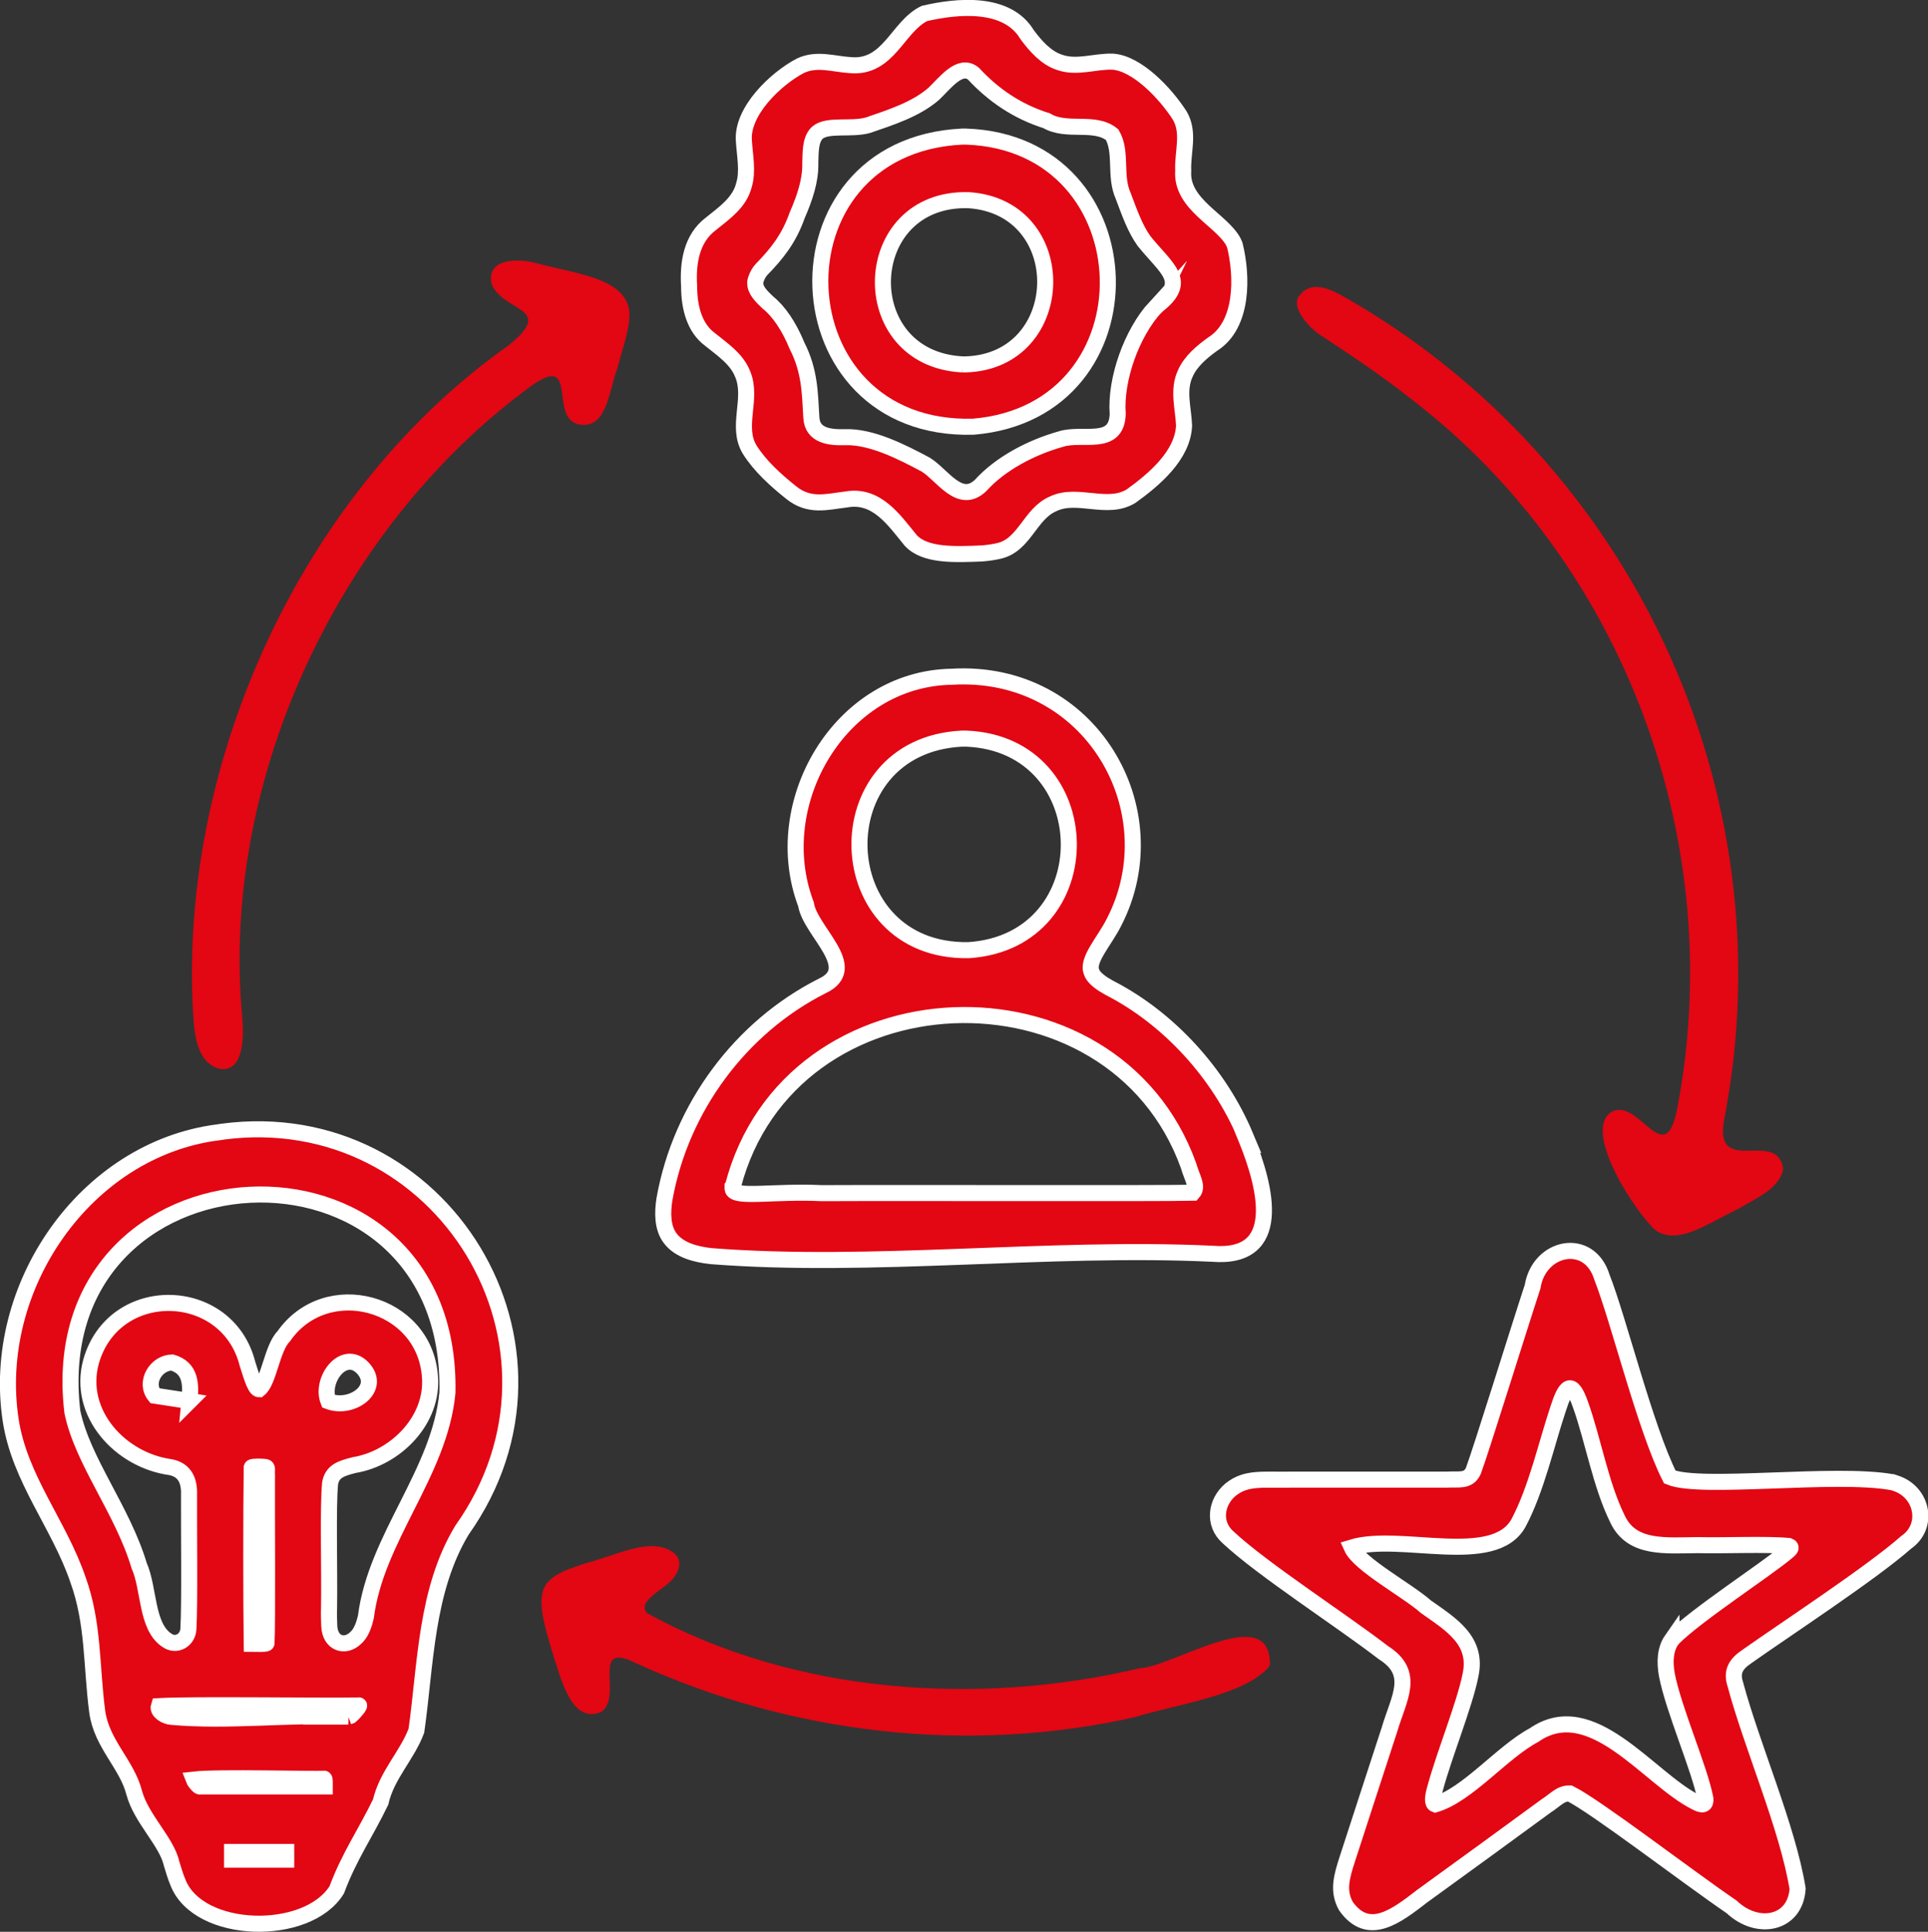
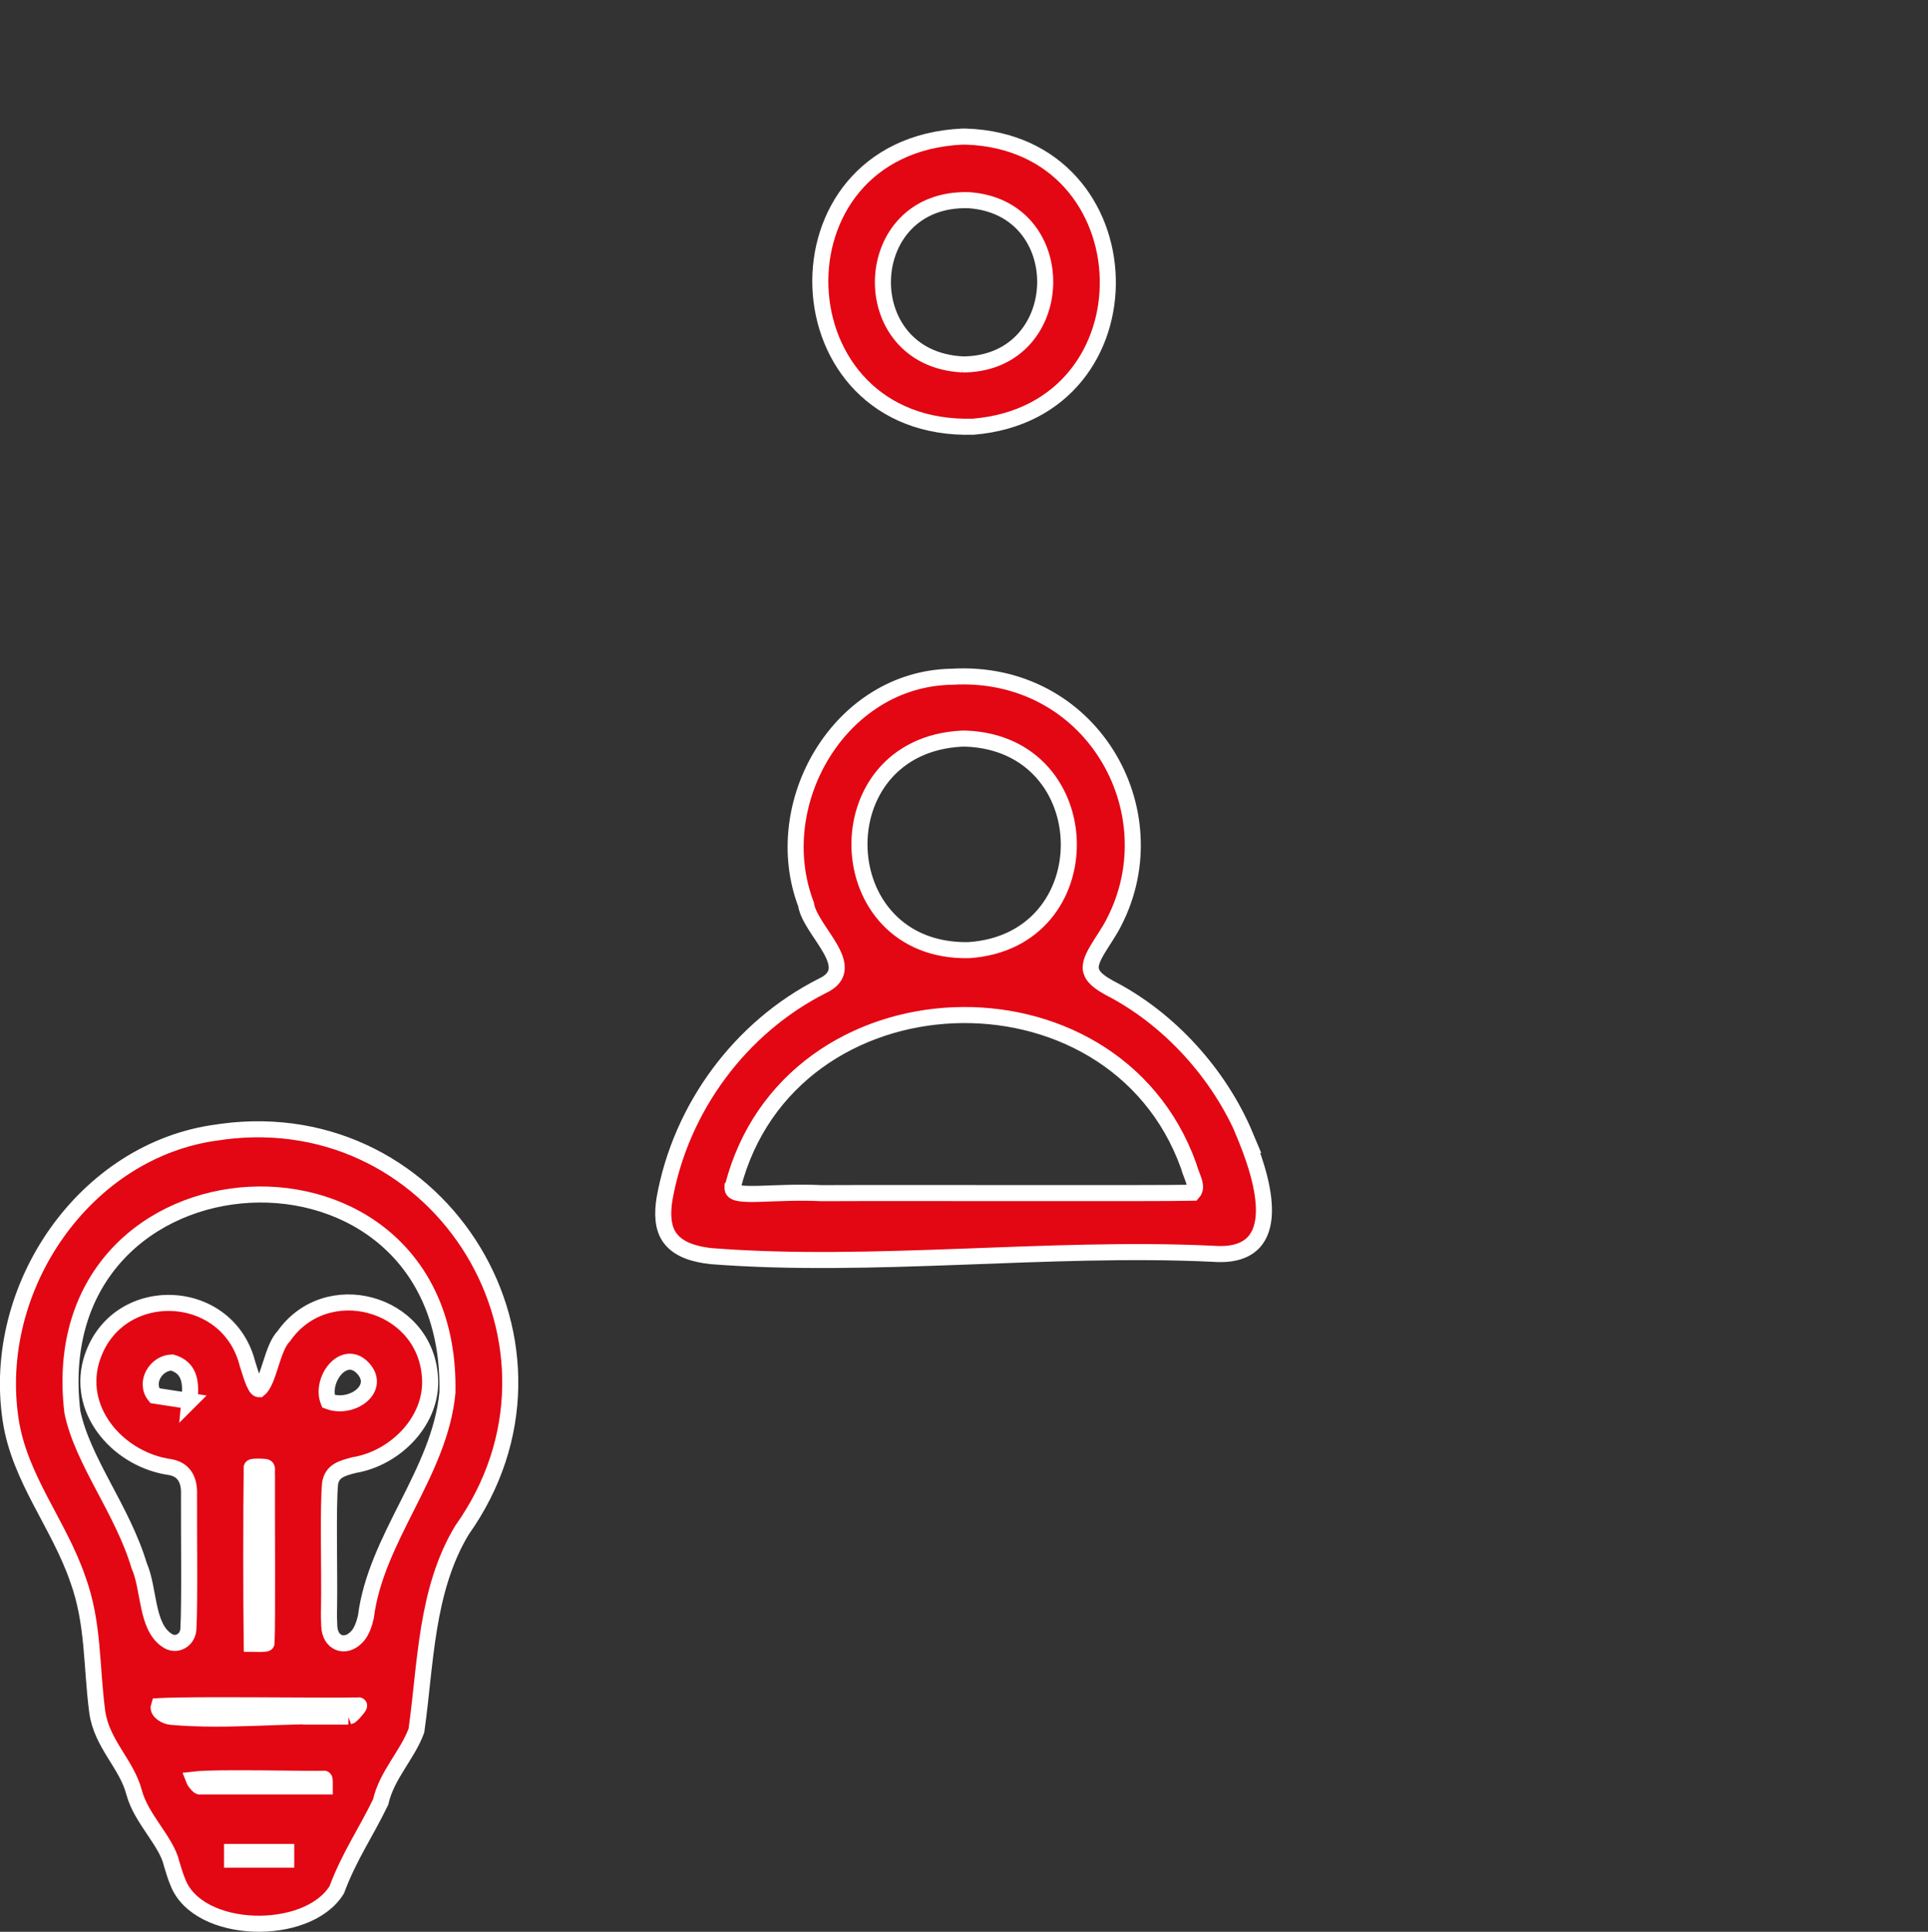
<svg xmlns="http://www.w3.org/2000/svg" viewBox="0 0 90.06 90.23" data-name="Calque 3" id="Calque_3">
  <rect x="0" y="0" width="90.06" height="90.23" fill="#333333" stroke="none" />
  <defs>
    <style>
      .cls-1, .cls-2 {
        fill: #e30613;
      }

      .cls-2 {
        stroke: #fff;
        stroke-miterlimit: 10;
        stroke-width: .75px;
      }
    </style>
  </defs>
-   <path d="M83.28,54.7c-.25.87-1.3,1.29-2.04,1.74-1.5.72-2.79,1.7-3.86,1.06-.91-.74-3.44-4.58-2.16-5.53,1.31-.84,2.54,2.82,3.12-.17,2.4-12.38-2.43-25.52-12.42-33.16-1.25-1-2.65-1.94-4.11-2.9-.66-.39-1.57-1.42-1.1-1.95.58-.73,1.47-.28,2.21.15,13.33,7.65,20.52,23.06,17.65,38.19-.64,2.97,2.44.53,2.72,2.45l-.02.13Z" class="cls-1" />
  <g>
-     <path d="M88.38,69.23c-2.65-.48-8.96.36-10.38-.24-1.14-2.25-2.39-7.35-3.17-9.33-.59-1.93-2.94-1.45-3.24.44-.68,2.07-2.39,7.59-2.77,8.61-.24.5-.65.37-1.23.4-1.56,0-4.98,0-7.14,0-1.49.03-2.22-.13-2.97.47-.69.58-.83,1.6-.11,2.23,1.62,1.51,5.25,3.84,7.25,5.38,1.53.97.72,2.11.28,3.61-.57,1.73-1.43,4.4-1.96,6.02-.28.86-.46,1.51-.07,2.21,1.05,1.48,2.34.48,3.57-.47,1.71-1.24,4.44-3.22,5.77-4.2.47-.3.67-.6,1.12-.59,1.17.57,5.45,3.86,7.56,5.3,1.2,1.14,2.97.81,3.08-.85-.46-2.85-2.14-6.67-2.91-9.55-.2-.6.04-.96.53-1.29,1.69-1.2,5.85-3.92,7.45-5.34,1.09-.75.77-2.35-.49-2.76l-.15-.05ZM78.09,76.59c-.32.46-.33,1.06-.23,1.63.31,1.62,1.51,4.33,1.8,5.78.03.36-.18.32-.46.17-2.2-1.11-4.85-4.99-7.54-3.13-1.5.8-3.1,2.79-4.62,3.24-.14-.05-.13-.32,0-.76.42-1.56,1.39-3.94,1.65-5.28.35-1.62-.92-2.37-2.08-3.19-.84-.75-3.11-1.97-3.47-2.77,2.26-.69,6.66.95,7.8-1.16.83-1.57,1.29-3.66,1.84-5.31.34-1.07.63-1.4,1.04-.22.6,1.67.94,3.75,1.74,5.37.67,1.41,2.24,1.22,3.75,1.21,1.23.03,3.2-.06,4.25.04.18.07.03.17-.09.28-1.03.86-4.18,2.9-5.3,4.01l-.08.1Z" class="cls-2" />
-     <path d="M59.28,77.85c-1.17,1.36-4.39,1.76-6.25,2.35-7.81,1.76-16.07.8-23.33-2.52-2.17-1.09-.56,1.57-1.62,2.28-1.38.6-1.88-1.59-2.21-2.56-.45-1.5-.89-2.86-.27-3.51.42-.46,1.09-.64,1.68-.85,1.72-.46,3.19-1.3,4.23-.48.45.41.17,1.08-.47,1.54-.64.46-1.17.86-.81,1.25,6.86,3.77,15.46,4.36,23.01,2.57,1.57-.07,6.1-3.13,6.08-.19l-.04.12Z" class="cls-1" />
-   </g>
+     </g>
  <path d="M10.18,52.89c-6.21.8-10.63,7.24-9.68,13.45.42,2.74,2.26,4.86,3.14,7.44.74,2.04.62,4.03.9,6.16.2,1.51,1.39,2.46,1.73,3.8.33,1.22,1.52,2.28,1.75,3.32.09.29.17.58.29.86.95,2.46,6.05,2.57,7.42.35.59-1.58,1.34-2.63,2.05-4.1.29-1.27,1.23-2.16,1.67-3.33.44-3.08.43-6.56,2.13-9.37,6.06-8.54-.91-19.98-11.2-18.61l-.2.03ZM13.37,86.86h-2.53v-.36h2.53v.36ZM15.17,83.44c-1.43,0-4.33,0-5.83,0-.03.04-.24-.19-.29-.32,1.11-.13,5.64,0,6.09-.04.04,0,.03.2.03.31v.05ZM16.27,80.18c-2.67-.12-5.63.25-8.27.01-.27-.02-.66-.25-.58-.5,1.61-.09,7.21,0,9.32-.03.14-.06-.17.32-.36.48l-.11.04ZM8.86,65.44l-1.63-.25c-.5-.62.06-1.54.81-1.55.88.26.89,1.02.81,1.81ZM11.76,76.77c-.03-1.94-.03-6.27,0-8.23.02-.05.47-.04.63-.02.13.02.06.13.08.36-.01,1.66.03,7-.02,7.87-.02.05-.47.03-.63.03h-.06ZM16.61,76.51c-.5.48-1.2.25-1.23-.57-.01-.25-.02-.55-.01-.8.03-1.77-.06-4.77.05-5.86.1-.55.49-.69,1.13-.85,1.93-.32,3.72-2.11,3.53-4.17-.27-3.45-4.84-4.7-6.83-1.84-.54.54-.69,2.11-1.15,2.47-.21,0-.43-.88-.54-1.19-.94-3.71-6.26-3.84-7.31-.09-.65,2.4,1.37,4.6,3.72,4.92.66.13.88.63.86,1.27-.01,1.67.04,5.1-.03,6.3-.04.53-.58.82-1.01.51-.97-.65-.81-2.4-1.29-3.48-.78-2.61-2.64-4.87-3.12-7.18-1.53-12.87,17.79-13.88,17.52-.9-.36,3.76-3.34,6.76-3.81,10.48-.07.3-.19.67-.39.89l-.1.1ZM16.92,63.87c.95.96-.47,2-1.58,1.58-.39-.99.7-2.45,1.58-1.58Z" class="cls-2" />
  <g>
    <path d="M58.18,53.07c-1.21-2.89-3.55-5.49-6.36-6.93-.31-.17-.74-.44-.83-.74-.24-.55.6-1.43,1.05-2.33,2.69-5.22-1.1-11.85-7.59-11.46-5.22.09-8.59,5.92-6.8,10.63.19,1.26,2.57,2.97.76,3.81-3.82,1.93-6.61,5.69-7.37,9.95-.1.62-.11,1.35.27,1.84.42.56,1.2.75,1.89.83,7.51.59,15.8-.47,23.42-.11,3.35.28,2.53-3.06,1.61-5.33l-.07-.17ZM45.13,34.5c6.3.25,6.45,9.46.12,9.88-6.6.12-6.9-9.56-.31-9.88h.19ZM34.23,55.43c2.64-10.25,17.77-10.78,21.29-.98.16.57.46.97.2,1.26-1.69.04-13.31,0-17.34.02-2.22-.11-4.09.26-4.16-.2v-.09Z" class="cls-2" />
    <g>
-       <path d="M29.4,14.52c.03.87-.28,1.58-.55,2.65-.42,1.07-.47,2.91-1.84,2.65-1.35-.34-.02-3.24-2.06-1.89-9.01,6.49-14.7,18.42-13.63,29.63.07.87.08,2.6-1.12,2.35-1.19-.39-1.14-2.06-1.21-3.18-.45-11.72,5.41-24.01,14.77-30.6,2.24-1.81-.27-1.52-.8-2.88-.25-1.23,1.31-1.18,2.13-.95,1.81.49,3.92.66,4.28,2.07l.02.15Z" class="cls-1" />
      <g>
-         <path d="M57.62,11.31c-.54-1.03-2.46-1.76-2.35-3.33-.04-.88.31-1.77-.16-2.58-.68-1.06-2-2.44-3.13-2.52-.83-.03-1.68.32-2.49.03-.62-.2-1.11-.75-1.51-1.29-.94-1.57-3.26-1.35-4.8-.99-1.26.61-1.67,2.59-3.48,2.41-.77-.05-1.55-.33-2.31.03-1.15.6-2.77,2.14-2.64,3.53.04.66.2,1.41,0,2.05-.2.81-.93,1.31-1.55,1.81-.9.68-1.08,1.82-1.01,2.91,0,1.03.27,1.96.97,2.48.57.46,1.26.92,1.53,1.62.49,1.15-.33,2.45.33,3.53.48.77,1.24,1.45,1.93,2,.85.69,1.65.44,2.57.33,1.43-.26,2.24.96,3.02,1.91.67.73,2.08.66,3.33.61.25-.02.55-.06.8-.12,1.2-.28,1.44-1.74,2.53-2.2,1.13-.54,2.53.33,3.64-.36,1.07-.77,2.41-1.9,2.47-3.29-.03-.81-.31-1.66.06-2.44.24-.56.79-1.02,1.28-1.37,1.43-.9,1.39-3.17,1.03-4.62l-.07-.16ZM53.97,14.35c-1.1,1.2-1.88,3.36-1.76,4.99-.05,1.56-1.66.84-2.66,1.17-1.39.39-2.83,1.15-3.75,2.17-.97.92-1.78-.5-2.56-.98-1.11-.59-2.53-1.32-3.76-1.28-.69.02-1.53-.05-1.58-.91-.07-1.12-.06-2.17-.67-3.36-.37-.91-.86-1.62-1.35-2.01-.26-.25-.61-.56-.6-.92-.03-.02.08-.41.29-.63.71-.73,1.28-1.43,1.67-2.54.35-.8.63-1.63.61-2.42.02-.47-.02-1.1.33-1.43.47-.41,1.57-.13,2.36-.35,1.04-.36,2.23-.73,3.08-1.47.52-.49,1.22-1.46,1.85-.94.93,1,2.03,1.76,3.42,2.2.95.56,2.24-.02,3.06.65.48.83.09,1.92.52,2.87.28.74.54,1.5.97,2.1,1.05,1.3,2.08,1.87.63,3l-.11.11Z" class="cls-2" />
        <path d="M44.94,6.38c-9.17.45-8.65,13.82.53,13.55,8.6-.72,8.25-13.25-.34-13.55h-.19ZM44.95,17.02c-5.12-.27-4.86-7.82.3-7.67,4.87.33,4.7,7.51-.13,7.67h-.18Z" class="cls-2" />
      </g>
    </g>
  </g>
</svg>